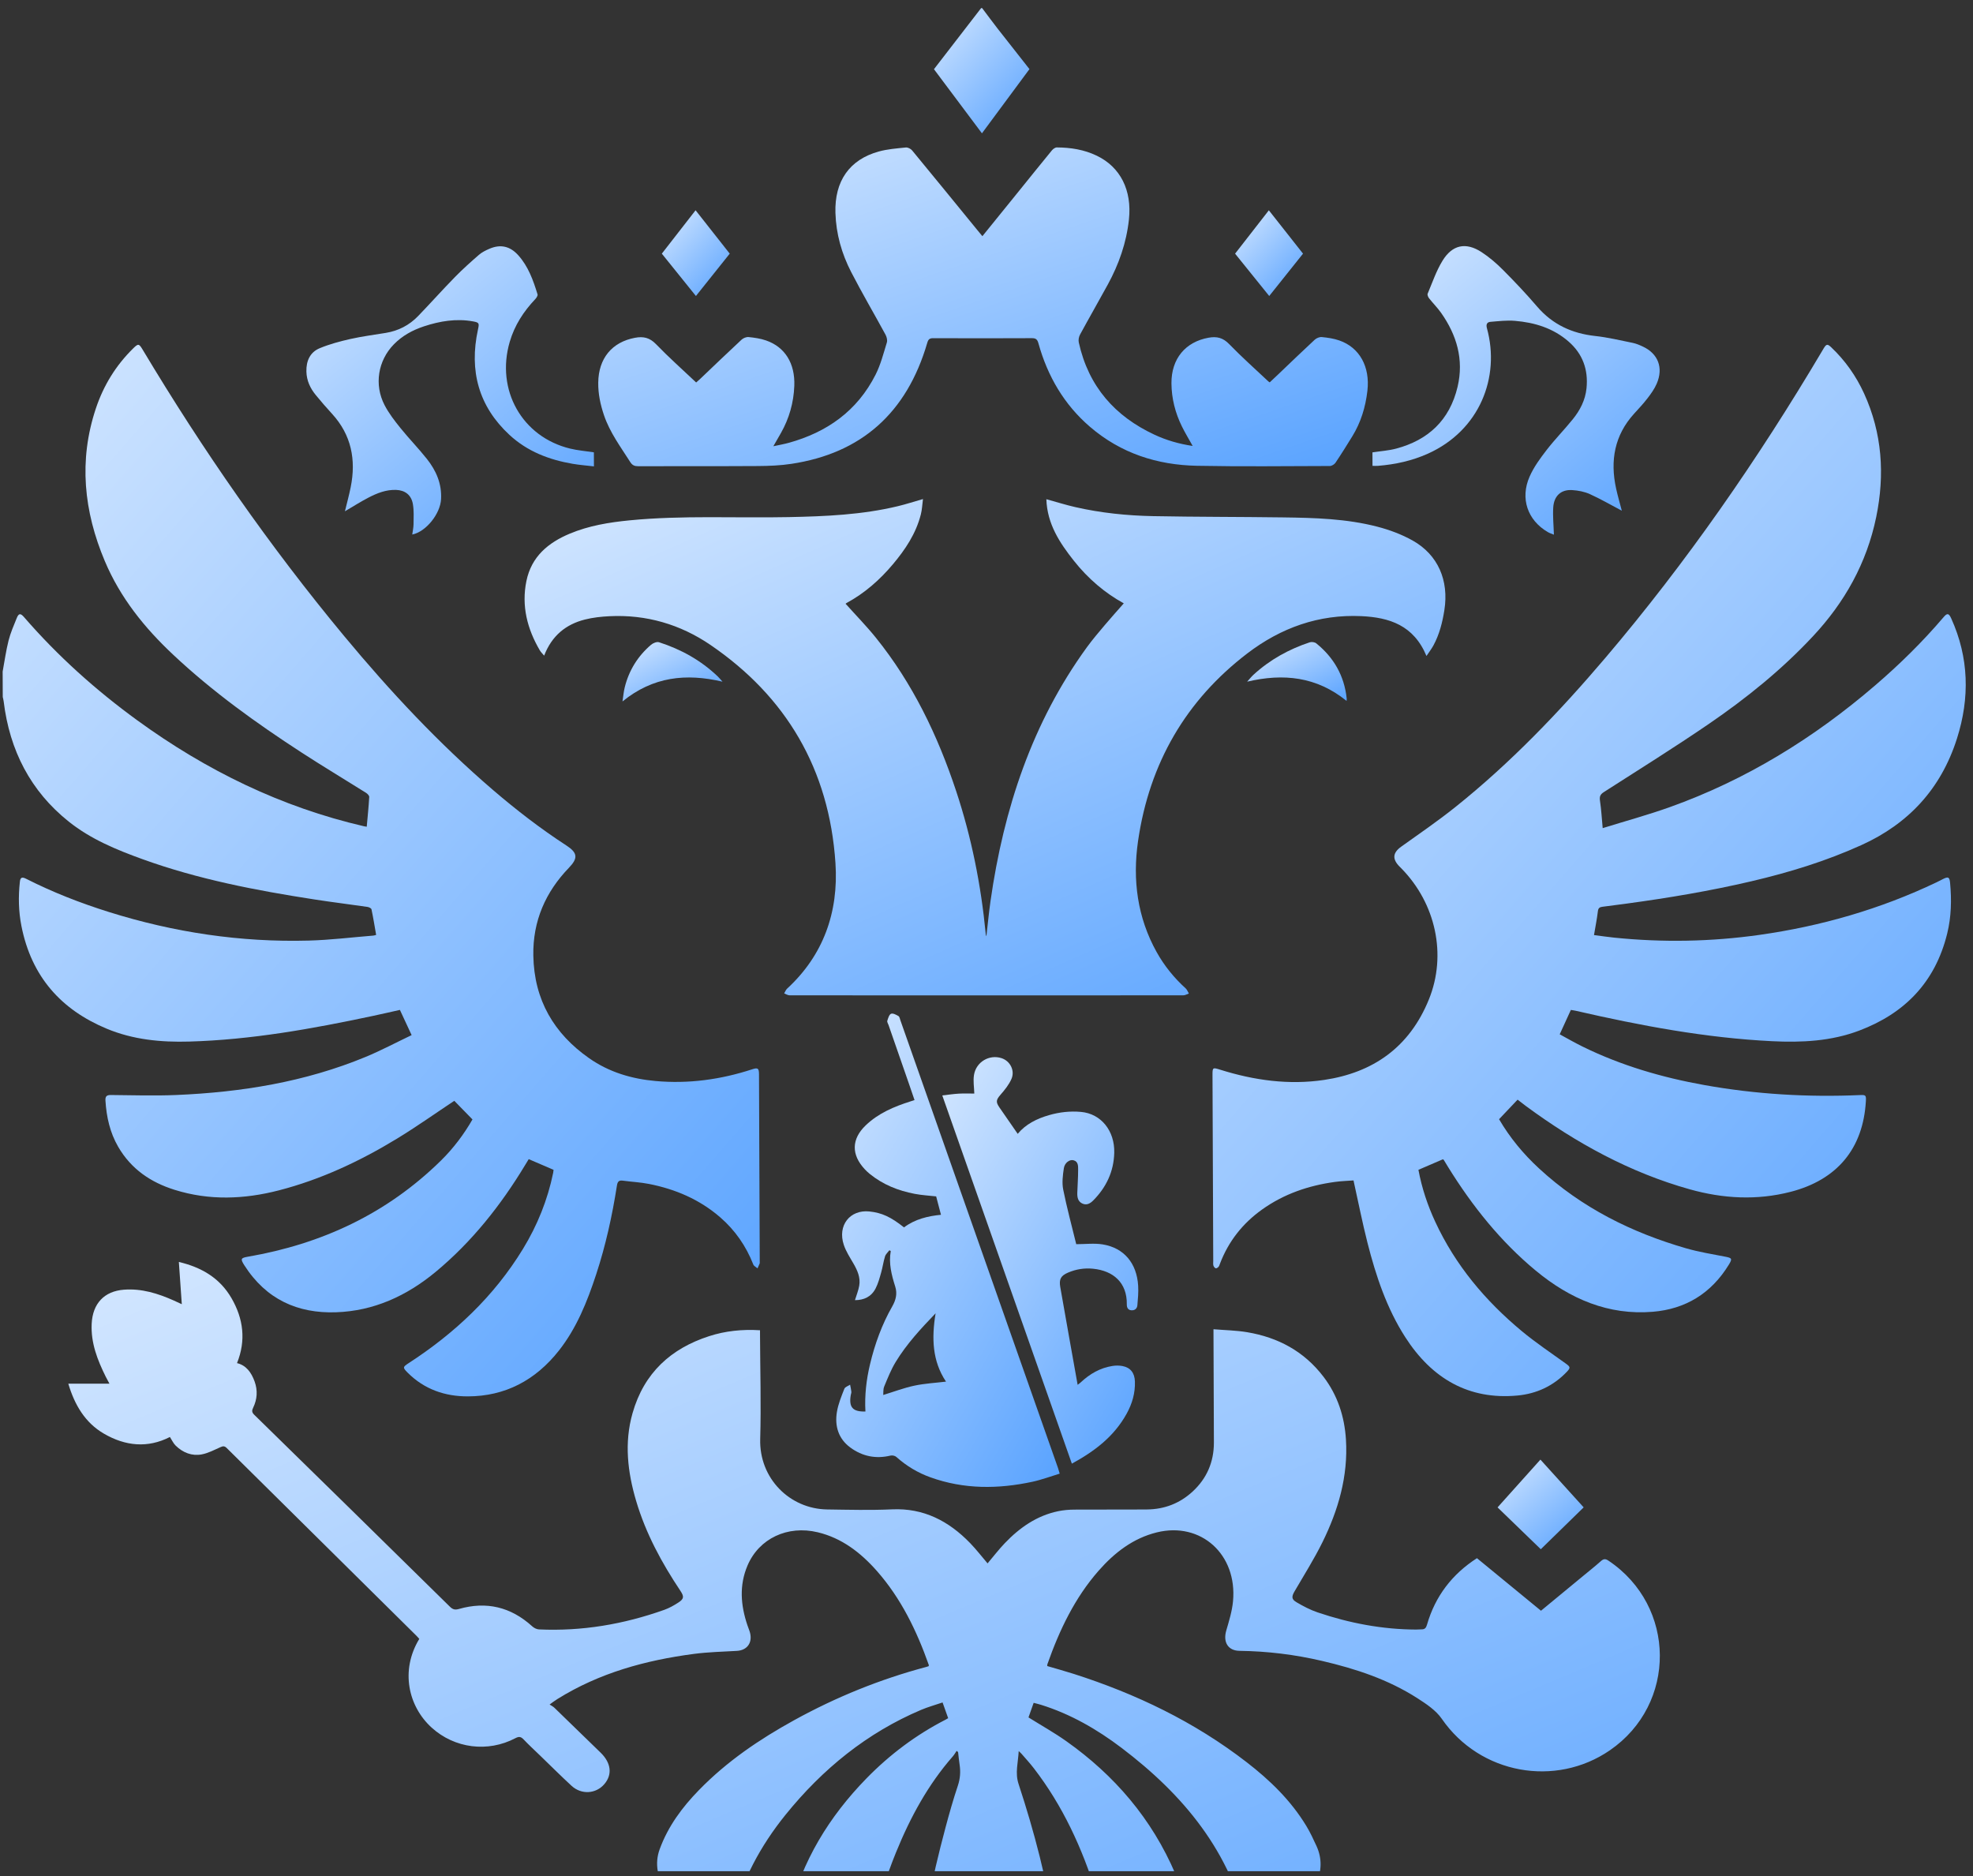
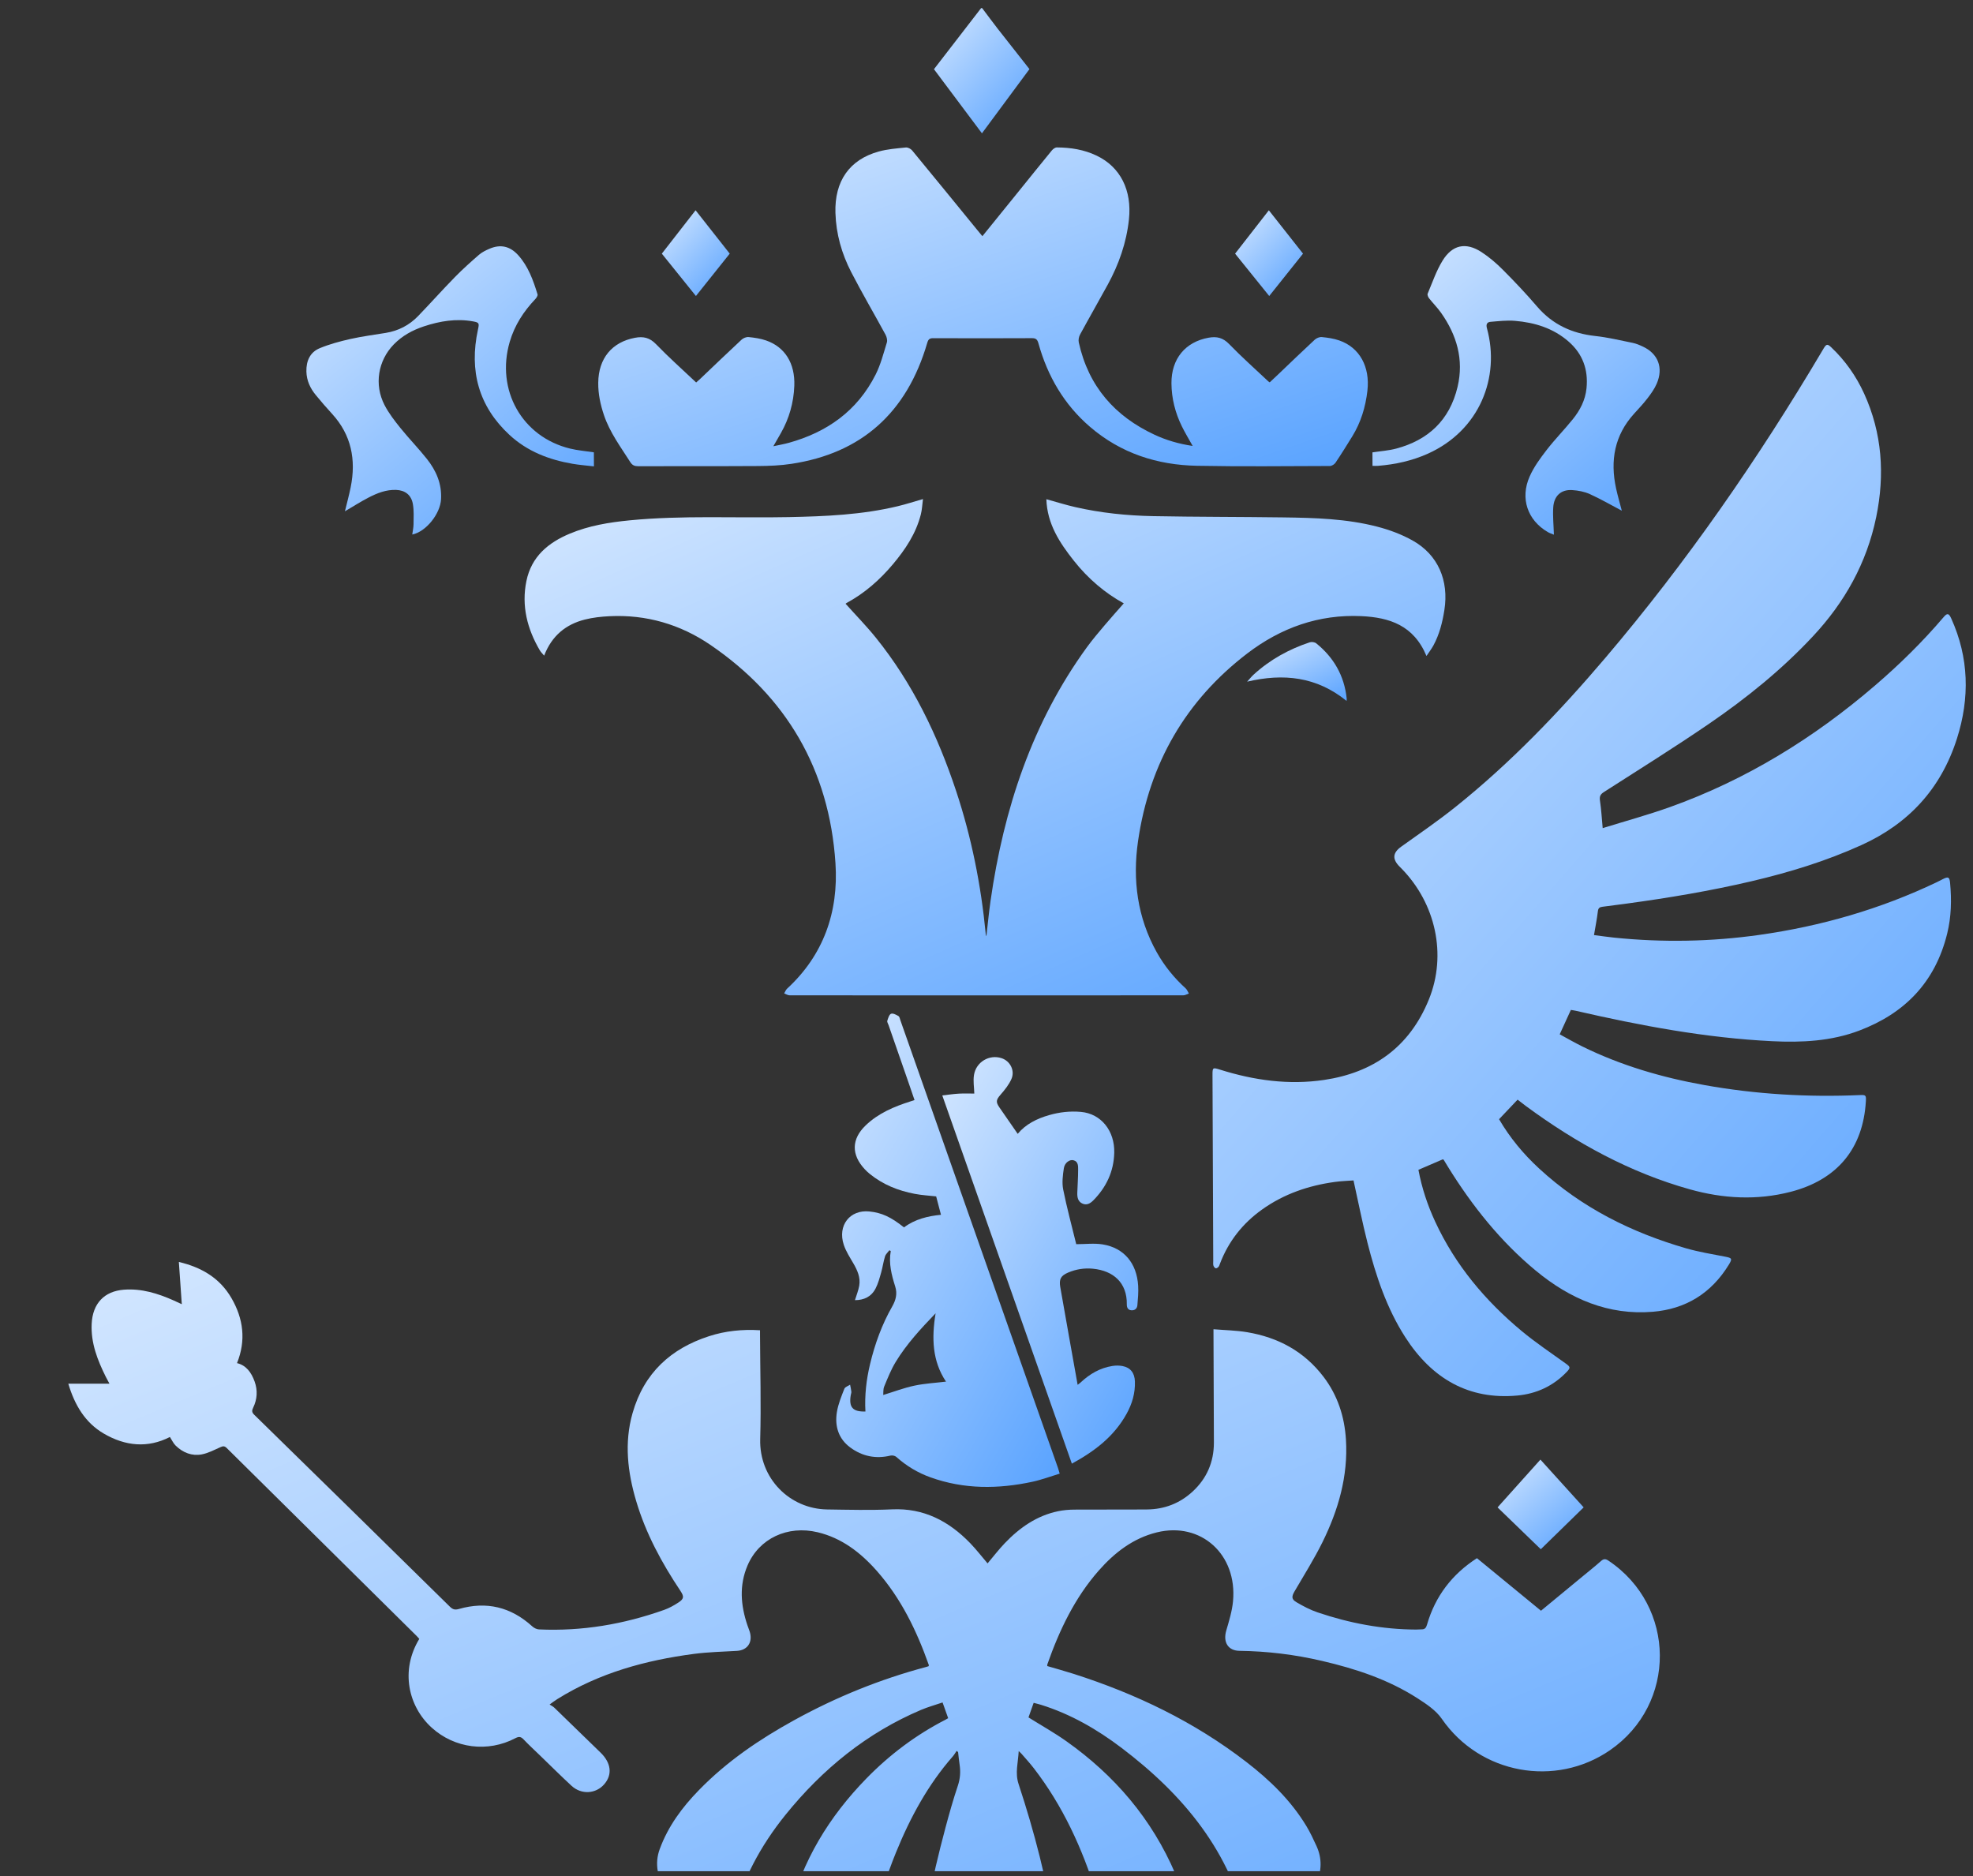
<svg xmlns="http://www.w3.org/2000/svg" width="224" height="213" viewBox="0 0 224 213" fill="none">
  <rect x="0" y="0" width="224" height="213" fill="#333333" stroke="none" />
  <g clip-path="url(#clip0_738_1570)">
    <path d="M112.106 235.376C111.238 234.862 110.317 234.423 109.513 233.816C108.335 232.927 107.164 231.997 106.124 230.938C104.646 229.433 104.127 227.539 104.231 225.36C104.525 219.245 105.784 213.33 107.348 207.472C107.774 205.878 108.224 204.289 108.746 202.729C109.016 201.922 109.07 201.144 108.944 200.321C108.872 199.854 108.83 199.383 108.775 198.914C108.72 198.866 108.666 198.819 108.611 198.771C108.467 198.982 108.341 199.21 108.175 199.4C105.362 202.608 103.34 206.332 101.721 210.314C99.589 215.559 98.32 221.029 97.945 226.725C97.935 226.878 97.91 227.029 97.9 227.181C97.875 227.574 97.658 227.671 97.337 227.563C94.384 226.568 91.884 224.911 90.232 222.079C89.366 220.594 89.166 218.996 89.58 217.291C91.051 211.243 94.153 206.227 98.361 201.91C101.017 199.187 104.008 196.95 107.35 195.233C107.431 195.191 107.507 195.142 107.648 195.062C107.446 194.496 107.247 193.936 107.013 193.277C106.177 193.563 105.352 193.789 104.57 194.121C98.458 196.714 93.395 200.809 89.165 206.053C86.341 209.554 84.223 213.47 83.13 217.948C83.023 218.39 82.933 218.838 82.849 219.286C82.789 219.607 82.629 219.756 82.314 219.689C78.772 218.954 75.259 215.773 74.675 212.404C74.529 211.562 74.603 210.738 74.898 209.931C75.857 207.314 77.462 205.168 79.345 203.234C82.526 199.964 86.229 197.459 90.153 195.296C94.929 192.663 99.932 190.635 105.17 189.243C105.258 189.22 105.343 189.189 105.419 189.165C105.437 189.112 105.466 189.071 105.457 189.044C104.075 185.128 102.289 181.451 99.558 178.353C97.705 176.252 95.561 174.609 92.843 173.957C89.41 173.134 86.181 174.66 84.871 177.722C83.907 179.976 84.09 182.247 84.858 184.517C84.936 184.751 85.034 184.978 85.109 185.213C85.497 186.422 84.876 187.351 83.664 187.422C82.029 187.517 80.385 187.553 78.763 187.767C73.307 188.487 68.055 189.914 63.284 192.889C63.112 192.996 62.948 193.115 62.781 193.23C62.706 193.282 62.633 193.339 62.398 193.512C62.605 193.648 62.792 193.734 62.933 193.871C64.691 195.569 66.444 197.274 68.194 198.98C69.387 200.143 69.54 201.464 68.615 202.546C67.657 203.666 66.007 203.774 64.883 202.735C63.665 201.608 62.488 200.435 61.294 199.281C60.678 198.684 60.044 198.105 59.452 197.481C59.15 197.162 58.93 197.115 58.524 197.328C55.386 198.983 51.611 198.496 49.012 196.138C46.345 193.718 45.428 189.64 47.603 186.061C47.501 185.948 47.398 185.821 47.281 185.707C40.101 178.605 32.918 171.506 25.745 164.396C25.494 164.146 25.318 164.165 25.032 164.292C24.335 164.601 23.638 164.977 22.904 165.115C21.794 165.322 20.772 164.928 19.942 164.115C19.674 163.853 19.51 163.474 19.291 163.139C16.775 164.427 14.239 164.182 11.793 162.758C9.669 161.521 8.475 159.51 7.754 157.084H12.424C12.258 156.771 12.122 156.531 12 156.285C11.067 154.404 10.306 152.47 10.408 150.295C10.515 147.978 11.842 146.588 14.065 146.417C16.065 146.262 17.92 146.838 19.732 147.645C19.997 147.763 20.259 147.889 20.64 148.065C20.526 146.431 20.419 144.888 20.306 143.268C22.816 143.862 24.938 145.045 26.292 147.395C27.627 149.714 27.95 152.164 26.909 154.752C27.956 155.003 28.539 155.82 28.906 156.837C29.272 157.852 29.206 158.861 28.736 159.827C28.588 160.131 28.58 160.338 28.858 160.61C36.276 167.865 43.687 175.13 51.082 182.41C51.427 182.75 51.691 182.782 52.125 182.658C55.214 181.778 57.989 182.42 60.428 184.638C60.63 184.822 60.93 184.973 61.191 184.984C66.069 185.209 70.801 184.403 75.407 182.766C75.97 182.566 76.51 182.265 77.014 181.936C77.663 181.512 77.681 181.254 77.245 180.601C75.137 177.439 73.326 174.115 72.227 170.413C71.252 167.129 70.859 163.799 71.811 160.447C73.121 155.834 76.201 153.09 80.488 151.699C82.345 151.095 84.26 150.897 86.286 151.021C86.287 151.252 86.287 151.473 86.288 151.693C86.304 155.585 86.419 159.481 86.308 163.369C86.182 167.843 89.662 171.304 93.913 171.366C96.373 171.401 98.836 171.466 101.291 171.354C104.841 171.193 107.699 172.659 110.153 175.197C110.851 175.92 111.469 176.726 112.122 177.489C112.758 176.738 113.378 175.926 114.076 175.196C115.776 173.417 117.729 172.062 120.135 171.565C120.738 171.44 121.362 171.387 121.977 171.384C124.728 171.364 127.479 171.393 130.23 171.366C132.192 171.346 133.946 170.684 135.422 169.314C137.003 167.845 137.819 165.993 137.817 163.769C137.81 159.762 137.788 155.755 137.772 151.748C137.771 151.522 137.77 151.297 137.769 150.907C139.082 151.016 140.356 151.035 141.6 151.244C145.065 151.828 148.045 153.385 150.271 156.316C151.855 158.4 152.648 160.809 152.81 163.445C153.064 167.609 151.934 171.446 150.146 175.077C149.199 176.999 148.049 178.813 146.974 180.664C146.635 181.248 146.613 181.554 147.181 181.891C147.953 182.348 148.763 182.771 149.603 183.055C153.23 184.282 156.947 184.985 160.766 185.001C160.984 185.001 161.203 184.977 161.42 184.977C161.763 184.977 161.907 184.809 162.009 184.456C162.955 181.175 164.89 178.701 167.682 176.897C170.107 178.887 172.517 180.865 174.952 182.864C176.528 181.565 178.082 180.282 179.635 179C180.349 178.411 181.074 177.836 181.767 177.221C182.068 176.956 182.28 176.954 182.614 177.179C190.325 182.341 190.402 193.467 182.77 198.711C176.612 202.941 168.042 201.439 163.69 195.133C163.023 194.168 161.944 193.455 160.947 192.812C157.6 190.658 153.899 189.448 150.097 188.561C147.01 187.839 143.886 187.458 140.724 187.417C139.42 187.4 138.836 186.431 139.222 185.109C139.539 184.024 139.88 182.918 139.987 181.797C140.493 176.461 136.335 172.731 131.327 173.971C128.658 174.632 126.554 176.247 124.737 178.312C122.032 181.386 120.282 185.047 118.914 188.934C118.897 188.983 118.902 189.043 118.894 189.144C119.905 189.442 120.921 189.72 121.924 190.041C128.961 192.296 135.583 195.459 141.532 200.057C144.16 202.088 146.549 204.387 148.315 207.306C148.752 208.028 149.113 208.806 149.467 209.578C150.116 210.998 150.063 212.44 149.429 213.832C147.994 216.986 145.533 218.809 142.36 219.672C142.025 219.764 141.82 219.669 141.733 219.266C139.768 210.192 134.317 203.736 127.352 198.448C124.55 196.321 121.533 194.587 118.192 193.545C117.933 193.464 117.667 193.403 117.354 193.32C117.145 193.908 116.946 194.468 116.767 194.975C118.231 195.89 119.697 196.708 121.065 197.677C126.502 201.526 130.771 206.459 133.46 212.775C134.116 214.317 134.583 215.956 135.043 217.578C135.48 219.12 135.186 220.62 134.423 221.982C132.802 224.874 130.294 226.562 127.307 227.561C126.844 227.717 126.748 227.41 126.72 227.006C126.444 222.917 125.695 218.92 124.485 215.018C122.88 209.842 120.655 204.996 117.364 200.735C116.929 200.17 116.444 199.648 115.98 199.109C115.909 199.027 115.824 198.957 115.657 198.795C115.592 200.107 115.225 201.262 115.638 202.522C117.434 207.976 118.887 213.53 119.744 219.231C120.077 221.45 120.188 223.705 120.387 225.945C120.558 227.861 119.846 229.445 118.661 230.832C117.031 232.738 115.002 234.056 112.809 235.126C112.645 235.206 112.485 235.291 112.324 235.373H112.105L112.106 235.376Z" fill="url(#paint0_linear_738_1570)" />
-     <path d="M0.3 76.246C0.517 75.072 0.68 73.882 0.97 72.728C1.192 71.851 1.559 71.013 1.898 70.174C2.123 69.617 2.328 69.599 2.722 70.053C6.567 74.493 10.889 78.359 15.582 81.774C23.438 87.49 31.961 91.638 41.32 93.803C41.424 93.827 41.53 93.839 41.637 93.856C41.739 92.716 41.855 91.598 41.92 90.479C41.929 90.329 41.718 90.11 41.559 90.009C39.104 88.467 36.618 86.98 34.186 85.399C29.081 82.08 24.131 78.528 19.645 74.314C16.42 71.285 13.66 67.879 11.895 63.69C9.517 58.047 8.914 52.282 10.881 46.379C11.758 43.746 13.172 41.465 15.119 39.554C15.701 38.983 15.776 38.995 16.206 39.713C23.05 51.148 30.618 62.026 39.077 72.216C44.283 78.487 49.821 84.41 55.969 89.684C58.626 91.964 61.387 94.091 64.306 95.989C65.585 96.82 65.642 97.428 64.587 98.522C61.947 101.259 60.481 104.553 60.55 108.484C60.638 113.54 62.915 117.354 66.873 120.129C69.154 121.73 71.717 122.481 74.424 122.726C78.177 123.065 81.834 122.56 85.415 121.39C86.041 121.185 86.167 121.28 86.171 121.957C86.201 129.074 86.228 136.19 86.256 143.307C86.256 143.345 86.267 143.389 86.254 143.421C86.174 143.613 86.089 143.803 86.005 143.994C85.842 143.851 85.599 143.742 85.527 143.562C84.698 141.452 83.455 139.665 81.778 138.209C79.415 136.159 76.665 134.999 73.685 134.412C72.704 134.219 71.698 134.171 70.706 134.038C70.278 133.981 70.115 134.126 70.042 134.594C69.507 138.018 68.764 141.392 67.686 144.675C66.672 147.766 65.469 150.769 63.463 153.318C60.792 156.711 57.337 158.522 53.109 158.529C50.536 158.533 48.187 157.746 46.273 155.828C45.705 155.259 45.726 155.189 46.391 154.758C51.586 151.384 56.062 147.217 59.377 141.782C61.005 139.115 62.17 136.237 62.807 133.132C62.825 133.041 62.83 132.947 62.847 132.808C61.923 132.411 61.004 132.016 60.027 131.596C59.901 131.803 59.768 132.022 59.635 132.24C56.856 136.845 53.569 140.985 49.478 144.381C46.157 147.138 42.416 148.839 38.136 148.981C33.805 149.124 30.221 147.532 27.739 143.644C27.269 142.908 27.342 142.81 28.17 142.667C36.478 141.228 43.895 137.826 50.075 131.745C51.483 130.36 52.673 128.772 53.641 127.088C52.92 126.348 52.219 125.631 51.577 124.973C49.449 126.385 47.297 127.913 45.054 129.279C40.846 131.84 36.423 133.907 31.675 135.136C27.723 136.158 23.752 136.314 19.805 135.073C17.141 134.236 14.896 132.745 13.416 130.189C12.486 128.584 12.089 126.817 11.973 124.964C11.94 124.449 12.121 124.31 12.597 124.315C15.073 124.338 17.553 124.417 20.025 124.313C27.394 124 34.619 122.841 41.512 119.989C43.28 119.257 44.98 118.35 46.733 117.515C46.261 116.498 45.846 115.609 45.402 114.653C44.371 114.883 43.33 115.125 42.286 115.346C35.417 116.805 28.518 118.047 21.485 118.247C18.277 118.339 15.112 118.039 12.092 116.777C6.96 114.634 3.568 110.892 2.431 105.121C2.105 103.464 2.07 101.787 2.256 100.108C2.31 99.612 2.49 99.525 2.97 99.769C5.994 101.303 9.133 102.523 12.347 103.533C19.754 105.859 27.319 106.989 35.041 106.783C37.494 106.718 39.941 106.413 42.391 106.216C42.479 106.21 42.566 106.173 42.705 106.138C42.534 105.164 42.379 104.194 42.176 103.234C42.151 103.111 41.887 102.984 41.719 102.96C39.717 102.669 37.709 102.425 35.709 102.115C29.094 101.09 22.523 99.836 16.176 97.54C13.226 96.472 10.313 95.278 7.804 93.274C3.489 89.829 1.091 85.218 0.414 79.609C0.394 79.442 0.345 79.278 0.309 79.112C0.306 78.158 0.302 77.204 0.298 76.25L0.3 76.246Z" fill="url(#paint1_linear_738_1570)" />
    <path d="M111.502 0.917C112.097 1.707 112.683 2.504 113.291 3.284C114.476 4.805 115.674 6.316 116.877 7.846C115.079 10.276 113.3 12.679 111.483 15.135C109.654 12.692 107.849 10.277 106.035 7.856C107.835 5.525 109.613 3.221 111.392 0.917C111.429 0.917 111.466 0.917 111.502 0.917Z" fill="url(#paint2_linear_738_1570)" />
    <path d="M172.294 124.845C171.569 125.61 170.893 126.323 170.193 127.062C171.411 129.153 172.961 131.022 174.751 132.67C179.587 137.125 185.249 139.929 191.4 141.711C192.868 142.137 194.387 142.38 195.889 142.673C196.629 142.817 196.693 142.899 196.286 143.566C194.272 146.863 191.337 148.616 187.66 148.923C182.625 149.343 178.256 147.479 174.359 144.253C170.38 140.958 167.166 136.944 164.416 132.506C164.247 132.233 164.084 131.956 163.916 131.684C163.898 131.655 163.857 131.644 163.81 131.614C162.902 132.004 161.985 132.399 161.038 132.807C161.422 134.873 162.076 136.826 162.945 138.702C165.246 143.666 168.653 147.69 172.741 151.094C174.35 152.435 176.097 153.593 177.792 154.819C178.279 155.172 178.319 155.281 177.901 155.724C176.35 157.361 174.43 158.233 172.269 158.433C166.767 158.94 162.581 156.531 159.546 151.813C157.444 148.545 156.214 144.865 155.254 141.093C154.669 138.792 154.211 136.456 153.668 134.012C153.02 134.063 152.28 134.082 151.55 134.183C148.572 134.593 145.774 135.537 143.275 137.323C141.103 138.877 139.48 140.903 138.501 143.477C138.455 143.6 138.416 143.74 138.333 143.83C138.255 143.916 138.101 144.015 138.02 143.985C137.91 143.945 137.797 143.802 137.762 143.679C137.716 143.521 137.743 143.339 137.742 143.168C137.714 136.146 137.686 129.125 137.659 122.104C137.655 121.179 137.672 121.171 138.518 121.437C142.387 122.652 146.324 123.199 150.337 122.602C155.846 121.782 160.008 118.931 162.226 113.464C164.287 108.386 162.999 102.556 159.096 98.582C159.03 98.515 158.963 98.45 158.897 98.383C158.038 97.518 158.123 96.807 159.088 96.117C161.144 94.649 163.232 93.22 165.208 91.642C171.476 86.634 177.037 80.831 182.268 74.678C191.476 63.844 199.58 52.149 206.88 39.832C206.937 39.735 206.994 39.637 207.052 39.541C207.355 39.05 207.48 39.028 207.897 39.422C209.473 40.914 210.719 42.669 211.635 44.673C213.693 49.178 214.002 53.878 213.013 58.691C211.928 63.96 209.405 68.409 205.834 72.231C202.271 76.047 198.249 79.286 193.997 82.194C190.09 84.866 186.076 87.367 182.096 89.92C181.691 90.18 181.575 90.415 181.65 90.91C181.797 91.883 181.851 92.871 181.958 94.016C184.555 93.209 187.105 92.515 189.591 91.627C198.185 88.554 205.894 83.827 212.893 77.81C215.666 75.427 218.277 72.865 220.666 70.058C221.072 69.581 221.254 69.61 221.525 70.204C223.548 74.662 223.645 79.235 222.181 83.842C220.351 89.602 216.632 93.536 211.34 95.937C207.305 97.768 203.111 99.049 198.83 100.052C194.16 101.146 189.439 101.937 184.693 102.582C183.773 102.706 182.852 102.829 181.931 102.944C181.632 102.982 181.457 103.07 181.412 103.45C181.306 104.333 181.13 105.207 180.971 106.157C181.767 106.259 182.519 106.372 183.272 106.449C188.773 107.01 194.257 106.912 199.731 106.14C206.732 105.152 213.471 103.22 219.898 100.149C220.146 100.031 220.388 99.899 220.633 99.777C221.191 99.5 221.338 99.576 221.399 100.236C221.582 102.167 221.535 104.089 221.073 105.974C219.699 111.58 216.174 115.073 211.097 116.997C207.891 118.213 204.55 118.372 201.184 118.205C193.647 117.833 186.248 116.44 178.891 114.75C178.716 114.71 178.538 114.688 178.344 114.656C177.927 115.567 177.521 116.456 177.078 117.424C177.939 117.889 178.778 118.377 179.643 118.802C184.061 120.976 188.715 122.328 193.51 123.187C199.371 124.237 205.271 124.581 211.203 124.32C211.83 124.293 211.877 124.357 211.836 125.043C211.517 130.396 208.583 133.943 203.292 135.307C199.46 136.295 195.631 136.083 191.838 135.019C185.068 133.121 178.956 129.779 173.247 125.571C172.92 125.329 172.601 125.077 172.294 124.841L172.294 124.845Z" fill="url(#paint3_linear_738_1570)" />
    <path d="M61.78 74.435C61.591 74.209 61.409 74.041 61.288 73.835C59.859 71.405 59.186 68.781 59.764 65.965C60.337 63.168 62.266 61.601 64.674 60.591C66.855 59.676 69.153 59.302 71.478 59.074C77.493 58.486 83.529 58.829 89.554 58.706C93.707 58.621 97.855 58.446 101.923 57.47C102.841 57.251 103.742 56.956 104.787 56.657C104.706 57.27 104.686 57.849 104.547 58.395C103.992 60.585 102.78 62.385 101.379 64.055C99.878 65.842 98.157 67.349 96.128 68.449C96.068 68.482 96.016 68.533 96.002 68.543C97.161 69.837 98.364 71.063 99.442 72.4C103.604 77.562 106.459 83.485 108.56 89.826C110.3 95.078 111.378 100.48 111.91 106.001C111.919 106.094 111.929 106.187 111.988 106.281C112.142 104.953 112.267 103.621 112.455 102.299C113.954 91.799 117.196 82.025 123.388 73.495C124.025 72.617 124.731 71.794 125.428 70.966C126.126 70.139 126.851 69.336 127.586 68.497C125.468 67.339 123.526 65.695 121.913 63.653C120.309 61.624 118.89 59.489 118.796 56.675C119.936 56.988 120.996 57.323 122.076 57.57C124.988 58.236 127.947 58.538 130.916 58.596C135.833 58.69 140.752 58.673 145.67 58.739C149.259 58.787 152.856 58.883 156.363 59.792C157.745 60.15 159.132 60.664 160.384 61.367C163.261 62.981 164.514 65.896 163.983 69.266C163.763 70.665 163.418 72.022 162.748 73.263C162.529 73.668 162.242 74.035 161.951 74.473C160.504 70.981 157.728 70.096 154.56 69.949C149.744 69.725 145.423 71.263 141.591 74.196C134.678 79.486 130.492 86.605 129.204 95.494C128.567 99.897 129.128 104.167 131.323 108.099C132.196 109.662 133.304 111.024 134.614 112.21C134.774 112.355 134.857 112.595 134.975 112.791C134.766 112.863 134.559 112.997 134.35 112.998C119.449 113.009 104.548 113.009 89.646 112.998C89.441 112.998 89.235 112.855 89.03 112.78C89.139 112.598 89.213 112.376 89.361 112.241C93.471 108.459 95.222 103.574 94.852 97.989C94.144 87.287 89.216 79.063 80.673 73.226C77.219 70.867 73.351 69.753 69.201 69.957C68.26 70.003 67.305 70.106 66.392 70.338C64.26 70.881 62.657 72.153 61.779 74.435H61.78Z" fill="url(#paint4_linear_738_1570)" />
    <path d="M135.407 50.628C134.963 49.829 134.542 49.137 134.184 48.41C133.432 46.879 133.01 45.244 132.998 43.52C132.978 40.726 134.586 38.813 137.211 38.34C138.146 38.172 138.841 38.331 139.552 39.065C140.98 40.54 142.515 41.901 144.008 43.308C144.034 43.333 144.068 43.35 144.153 43.41C144.487 43.096 144.835 42.771 145.179 42.444C146.537 41.15 147.884 39.844 149.261 38.571C149.465 38.382 149.809 38.241 150.073 38.267C150.739 38.332 151.419 38.43 152.051 38.65C154.365 39.453 155.556 41.639 155.246 44.359C155.032 46.222 154.499 47.964 153.526 49.542C152.905 50.549 152.281 51.554 151.622 52.534C151.492 52.726 151.197 52.905 150.976 52.905C145.949 52.919 140.92 52.978 135.893 52.88C131.412 52.791 127.271 51.486 123.739 48.447C120.829 45.943 118.939 42.733 117.894 38.971C117.767 38.513 117.588 38.39 117.149 38.392C113.415 38.411 109.681 38.408 105.946 38.394C105.556 38.393 105.397 38.504 105.276 38.916C102.94 46.927 97.745 51.46 89.867 52.657C88.612 52.849 87.329 52.9 86.057 52.908C81.522 52.937 76.986 52.914 72.45 52.929C72.045 52.93 71.786 52.822 71.554 52.456C70.466 50.74 69.24 49.111 68.573 47.139C68.169 45.946 67.905 44.724 67.92 43.447C67.949 40.681 69.483 38.837 72.087 38.349C73.034 38.171 73.752 38.321 74.48 39.073C75.931 40.576 77.493 41.963 79.037 43.422C79.188 43.288 79.326 43.174 79.457 43.05C81.032 41.553 82.597 40.044 84.188 38.566C84.389 38.378 84.735 38.241 84.998 38.267C85.664 38.335 86.343 38.432 86.976 38.652C89.132 39.401 90.275 41.261 90.18 43.798C90.108 45.719 89.597 47.508 88.661 49.16C88.403 49.616 88.14 50.068 87.8 50.661C88.474 50.513 89.035 50.418 89.58 50.266C93.859 49.069 97.314 46.691 99.42 42.509C99.988 41.379 100.31 40.106 100.688 38.88C100.767 38.624 100.67 38.241 100.532 37.989C99.243 35.617 97.877 33.289 96.638 30.89C95.563 28.805 94.92 26.556 94.849 24.168C94.74 20.561 96.441 18.12 99.77 17.2C100.763 16.925 101.811 16.849 102.84 16.744C103.072 16.72 103.403 16.89 103.562 17.084C106.033 20.076 108.483 23.088 110.939 26.094C111.127 26.325 111.318 26.553 111.533 26.814C112.878 25.154 114.192 23.532 115.505 21.909C116.808 20.296 118.106 18.678 119.421 17.076C119.556 16.911 119.794 16.738 119.985 16.738C121.545 16.745 123.073 16.983 124.506 17.67C127.215 18.967 128.524 21.605 128.171 24.914C127.887 27.573 127.021 30.017 125.765 32.316C124.727 34.216 123.649 36.09 122.617 37.99C122.483 38.237 122.416 38.605 122.478 38.879C123.591 43.915 126.612 47.259 131.032 49.333C132.399 49.975 133.833 50.393 135.412 50.628H135.407Z" fill="url(#paint5_linear_738_1570)" />
    <path d="M98.254 160.247C98.153 158.408 98.358 156.639 98.773 154.894C99.326 152.573 100.13 150.357 101.306 148.302C101.71 147.596 101.892 146.866 101.639 146.067C101.225 144.755 100.879 143.438 101.13 142.031C101.079 142 101.026 141.97 100.975 141.939C100.805 142.17 100.561 142.375 100.479 142.638C100.293 143.232 100.213 143.86 100.042 144.46C99.867 145.076 99.701 145.711 99.412 146.271C98.921 147.227 98.075 147.605 97.065 147.604C97.238 147.035 97.456 146.51 97.551 145.962C97.712 145.027 97.34 144.216 96.886 143.431C96.491 142.749 96.046 142.071 95.799 141.327C95.063 139.128 96.495 137.303 98.711 137.536C100.113 137.684 101.137 138.153 102.634 139.344C103.898 138.396 105.371 138.055 106.832 137.913C106.652 137.227 106.473 136.548 106.284 135.824C105.555 135.74 104.685 135.696 103.835 135.533C101.987 135.179 100.257 134.499 98.753 133.278C98.551 133.114 98.359 132.934 98.181 132.744C96.637 131.095 96.66 129.322 98.279 127.766C99.733 126.37 101.521 125.627 103.377 125.036C103.511 124.994 103.645 124.948 103.829 124.888C103.61 124.249 103.406 123.644 103.196 123.041C102.424 120.818 101.651 118.598 100.88 116.375C100.823 116.214 100.697 116.024 100.737 115.893C100.827 115.598 100.946 115.185 101.16 115.094C101.376 115.003 101.744 115.2 102.002 115.351C102.13 115.425 102.169 115.677 102.232 115.856C108.198 132.796 114.162 149.737 120.125 166.679C120.181 166.838 120.222 167.003 120.31 167.299C119.266 167.615 118.259 167.997 117.221 168.221C113.329 169.058 109.452 169.09 105.634 167.718C104.207 167.205 102.916 166.436 101.763 165.403C101.61 165.266 101.305 165.202 101.103 165.25C99.445 165.648 97.908 165.345 96.528 164.327C95.201 163.346 94.749 161.913 95.017 160.295C95.166 159.393 95.528 158.522 95.861 157.667C95.945 157.454 96.289 157.354 96.513 157.202C96.562 157.465 96.628 157.727 96.656 157.994C96.67 158.12 96.61 158.254 96.589 158.386C96.361 159.766 96.805 160.288 98.255 160.246L98.254 160.247ZM106.221 149.098C104.53 150.855 102.936 152.578 101.698 154.608C101.166 155.479 100.781 156.454 100.386 157.409C100.255 157.726 100.3 158.126 100.277 158.37C101.49 157.997 102.633 157.561 103.811 157.312C104.992 157.061 106.209 156.998 107.402 156.853C105.841 154.52 105.76 151.914 106.221 149.099L106.221 149.098Z" fill="url(#paint6_linear_738_1570)" />
    <path d="M122.187 141.25C123.237 141.25 124.234 141.12 125.19 141.275C127.607 141.669 129.06 143.402 129.218 145.96C129.264 146.697 129.193 147.445 129.13 148.183C129.096 148.575 128.818 148.789 128.438 148.754C128.058 148.721 127.924 148.445 127.93 148.072C127.965 145.632 126.412 144.268 124.099 144.037C123.125 143.939 122.172 144.086 121.263 144.475C120.449 144.823 120.218 145.213 120.374 146.114C121.017 149.789 121.678 153.462 122.347 157.217C122.485 157.109 122.595 157.036 122.69 156.947C123.727 155.972 124.909 155.292 126.3 155.075C126.671 155.016 127.068 155.014 127.436 155.084C128.35 155.258 128.818 155.868 128.85 156.839C128.894 158.156 128.535 159.363 127.916 160.486C126.473 163.107 124.238 164.777 121.691 166.165C116.786 152.225 111.902 138.348 106.98 124.362C107.67 124.285 108.274 124.191 108.88 124.158C109.495 124.125 110.112 124.151 110.616 124.151C110.596 123.442 110.469 122.722 110.579 122.044C110.818 120.553 112.325 119.679 113.709 120.132C114.679 120.449 115.255 121.533 114.831 122.495C114.544 123.148 114.073 123.733 113.603 124.27C113.092 124.854 113.03 125.102 113.48 125.744C114.168 126.725 114.845 127.715 115.544 128.725C116.433 127.639 117.706 126.998 119.104 126.598C120.287 126.258 121.483 126.122 122.721 126.232C125.028 126.436 126.563 128.396 126.504 130.865C126.452 133.013 125.59 134.793 124.132 136.271C123.771 136.635 123.363 136.877 122.855 136.624C122.369 136.381 122.294 135.906 122.309 135.409C122.337 134.552 122.403 133.695 122.403 132.839C122.403 132.4 122.438 131.863 121.87 131.721C121.433 131.611 120.875 132.006 120.781 132.63C120.66 133.424 120.555 134.279 120.709 135.052C121.122 137.118 121.677 139.154 122.189 141.254L122.187 141.25Z" fill="url(#paint7_linear_738_1570)" />
    <path d="M184.135 57.983C182.969 57.368 181.764 56.669 180.506 56.097C179.886 55.816 179.175 55.682 178.496 55.639C177.24 55.557 176.428 56.286 176.344 57.603C176.28 58.599 176.386 59.608 176.419 60.701C176.221 60.618 175.956 60.539 175.72 60.402C173.431 59.066 172.564 56.591 173.661 54.104C174.139 53.018 174.866 52.029 175.591 51.09C176.526 49.879 177.602 48.787 178.564 47.596C179.383 46.583 179.985 45.432 180.122 44.074C180.337 41.941 179.667 40.159 178.096 38.785C176.334 37.242 174.222 36.612 171.99 36.424C171.075 36.347 170.143 36.463 169.222 36.537C168.833 36.568 168.691 36.817 168.815 37.264C170.346 42.828 167.987 48.865 162.112 51.505C160.308 52.315 158.411 52.727 156.457 52.885C156.261 52.901 156.064 52.888 155.824 52.888L155.818 51.357C156.742 51.215 157.657 51.158 158.528 50.925C162.102 49.971 164.577 47.744 165.483 43.914C166.215 40.82 165.385 38.031 163.61 35.514C163.2 34.932 162.691 34.428 162.25 33.87C162.142 33.734 162.031 33.473 162.084 33.346C162.618 32.081 163.065 30.75 163.773 29.599C164.892 27.775 166.429 27.468 168.199 28.619C169.074 29.188 169.89 29.89 170.636 30.639C171.966 31.975 173.267 33.348 174.497 34.785C176.279 36.867 178.502 37.859 181.111 38.145C182.536 38.3 183.947 38.636 185.357 38.924C185.763 39.007 186.16 39.176 186.54 39.356C188.258 40.167 188.866 41.758 188.094 43.555C187.837 44.151 187.445 44.697 187.05 45.212C186.572 45.833 186.034 46.404 185.508 46.984C183.313 49.406 182.782 52.274 183.48 55.461C183.675 56.347 183.932 57.219 184.132 57.988L184.135 57.983Z" fill="url(#paint8_linear_738_1570)" />
    <path d="M67.425 51.355L67.431 52.948C66.598 52.849 65.791 52.789 64.996 52.652C62.345 52.196 59.87 51.255 57.832 49.364C54.354 46.139 53.243 42.107 54.265 37.41C54.419 36.707 54.41 36.616 53.722 36.49C51.811 36.141 49.951 36.448 48.128 37.051C46.849 37.475 45.676 38.107 44.707 39.101C42.921 40.936 42.459 43.666 43.654 45.979C44.142 46.924 44.811 47.783 45.477 48.609C46.442 49.806 47.519 50.904 48.472 52.108C49.51 53.418 50.17 54.909 50.075 56.671C49.986 58.34 48.362 60.373 46.804 60.684C46.858 60.28 46.947 59.897 46.951 59.513C46.959 58.756 47.004 57.982 46.879 57.244C46.704 56.196 45.994 55.658 44.977 55.619C43.849 55.576 42.825 55.979 41.847 56.486C40.928 56.962 40.05 57.524 39.161 58.045C39.378 57.143 39.629 56.234 39.816 55.309C40.445 52.179 39.88 49.37 37.712 46.995C37.07 46.291 36.438 45.573 35.836 44.831C35.221 44.075 34.816 43.221 34.786 42.192C34.751 40.951 35.22 39.977 36.299 39.531C37.419 39.067 38.608 38.749 39.789 38.483C41.12 38.185 42.477 38.012 43.824 37.789C45.233 37.555 46.462 36.925 47.47 35.881C48.878 34.423 50.23 32.906 51.647 31.458C52.515 30.569 53.441 29.741 54.377 28.929C54.719 28.632 55.148 28.423 55.564 28.243C56.826 27.699 57.908 27.942 58.844 28.984C59.974 30.242 60.539 31.817 61.03 33.421C61.073 33.561 60.901 33.822 60.768 33.963C59.454 35.347 58.424 36.922 57.874 38.8C56.27 44.275 59.272 49.601 64.72 50.926C65.583 51.137 66.478 51.207 67.422 51.352L67.425 51.355Z" fill="url(#paint9_linear_738_1570)" />
    <path d="M174.888 165.708C176.551 167.543 178.155 169.314 179.798 171.129C178.169 172.72 176.568 174.284 174.931 175.882C173.304 174.307 171.699 172.755 170.022 171.132C171.638 169.33 173.242 167.543 174.888 165.707L174.888 165.708Z" fill="url(#paint10_linear_738_1570)" />
    <path d="M147.936 28.796C146.654 30.401 145.4 31.973 144.098 33.605C142.795 31.99 141.521 30.409 140.223 28.798C141.494 27.166 142.751 25.552 144.056 23.875C145.355 25.523 146.625 27.134 147.936 28.796Z" fill="url(#paint11_linear_738_1570)" />
    <path d="M78.971 23.872C80.287 25.544 81.561 27.16 82.849 28.796C81.568 30.401 80.303 31.985 79.01 33.605C77.706 31.986 76.441 30.413 75.139 28.797C76.407 27.168 77.663 25.554 78.971 23.872Z" fill="url(#paint12_linear_738_1570)" />
-     <path d="M82.027 77.39C77.901 76.421 74.14 76.809 70.673 79.634C70.768 79.016 70.807 78.519 70.925 78.045C71.409 76.086 72.428 74.474 73.915 73.201C74.147 73.003 74.567 72.831 74.825 72.914C77.305 73.712 79.562 74.953 81.493 76.799C81.652 76.951 81.79 77.127 82.027 77.389L82.027 77.39Z" fill="url(#paint13_linear_738_1570)" />
    <path d="M152.883 79.577C149.481 76.814 145.713 76.421 141.592 77.389C141.875 77.077 142.072 76.824 142.304 76.61C144.175 74.891 146.334 73.705 148.697 72.921C148.915 72.849 149.264 72.897 149.441 73.04C151.405 74.629 152.617 76.686 152.894 79.297C152.901 79.365 152.889 79.436 152.882 79.575L152.883 79.577Z" fill="url(#paint14_linear_738_1570)" />
  </g>
  <defs>
    <linearGradient id="paint0_linear_738_1570" x1="-41.441" y1="106.048" x2="58.105" y2="343.568" gradientUnits="userSpaceOnUse">
      <stop stop-color="white" />
      <stop offset="1" stop-color="#308CFF" />
    </linearGradient>
    <linearGradient id="paint1_linear_738_1570" x1="-23.292" y1="-9.093" x2="156.481" y2="147.517" gradientUnits="userSpaceOnUse">
      <stop stop-color="white" />
      <stop offset="1" stop-color="#308CFF" />
    </linearGradient>
    <linearGradient id="paint2_linear_738_1570" x1="103.043" y1="-4.828" x2="124.587" y2="15.115" gradientUnits="userSpaceOnUse">
      <stop stop-color="white" />
      <stop offset="1" stop-color="#308CFF" />
    </linearGradient>
    <linearGradient id="paint3_linear_738_1570" x1="113.876" y1="-9.082" x2="293.612" y2="147.548" gradientUnits="userSpaceOnUse">
      <stop stop-color="white" />
      <stop offset="1" stop-color="#308CFF" />
    </linearGradient>
    <linearGradient id="paint4_linear_738_1570" x1="31.056" y1="33.887" x2="94.313" y2="176.719" gradientUnits="userSpaceOnUse">
      <stop stop-color="white" />
      <stop offset="1" stop-color="#308CFF" />
    </linearGradient>
    <linearGradient id="paint5_linear_738_1570" x1="44.048" y1="2.111" x2="77.503" y2="100.431" gradientUnits="userSpaceOnUse">
      <stop stop-color="white" />
      <stop offset="1" stop-color="#308CFF" />
    </linearGradient>
    <linearGradient id="paint6_linear_738_1570" x1="87.797" y1="93.356" x2="158.317" y2="133.622" gradientUnits="userSpaceOnUse">
      <stop stop-color="white" />
      <stop offset="1" stop-color="#308CFF" />
    </linearGradient>
    <linearGradient id="paint7_linear_738_1570" x1="100.875" y1="101.362" x2="161.993" y2="136.902" gradientUnits="userSpaceOnUse">
      <stop stop-color="white" />
      <stop offset="1" stop-color="#308CFF" />
    </linearGradient>
    <linearGradient id="paint8_linear_738_1570" x1="146.815" y1="14.703" x2="195.658" y2="73.842" gradientUnits="userSpaceOnUse">
      <stop stop-color="white" />
      <stop offset="1" stop-color="#308CFF" />
    </linearGradient>
    <linearGradient id="paint9_linear_738_1570" x1="25.83" y1="14.739" x2="74.617" y2="73.807" gradientUnits="userSpaceOnUse">
      <stop stop-color="white" />
      <stop offset="1" stop-color="#308CFF" />
    </linearGradient>
    <linearGradient id="paint10_linear_738_1570" x1="167.331" y1="161.595" x2="182.598" y2="179.419" gradientUnits="userSpaceOnUse">
      <stop stop-color="white" />
      <stop offset="1" stop-color="#308CFF" />
    </linearGradient>
    <linearGradient id="paint11_linear_738_1570" x1="138.095" y1="19.944" x2="152.869" y2="34.163" gradientUnits="userSpaceOnUse">
      <stop stop-color="white" />
      <stop offset="1" stop-color="#308CFF" />
    </linearGradient>
    <linearGradient id="paint12_linear_738_1570" x1="73.012" y1="19.939" x2="87.791" y2="34.152" gradientUnits="userSpaceOnUse">
      <stop stop-color="white" />
      <stop offset="1" stop-color="#308CFF" />
    </linearGradient>
    <linearGradient id="paint13_linear_738_1570" x1="67.553" y1="70.168" x2="75.606" y2="86.685" gradientUnits="userSpaceOnUse">
      <stop stop-color="white" />
      <stop offset="1" stop-color="#308CFF" />
    </linearGradient>
    <linearGradient id="paint14_linear_738_1570" x1="138.499" y1="70.184" x2="146.48" y2="86.585" gradientUnits="userSpaceOnUse">
      <stop stop-color="white" />
      <stop offset="1" stop-color="#308CFF" />
    </linearGradient>
    <clipPath id="clip0_738_1570">
      <rect width="222.869" height="211.52" fill="white" transform="matrix(1 0 0.004 1 0 0.917)" />
    </clipPath>
  </defs>
</svg>